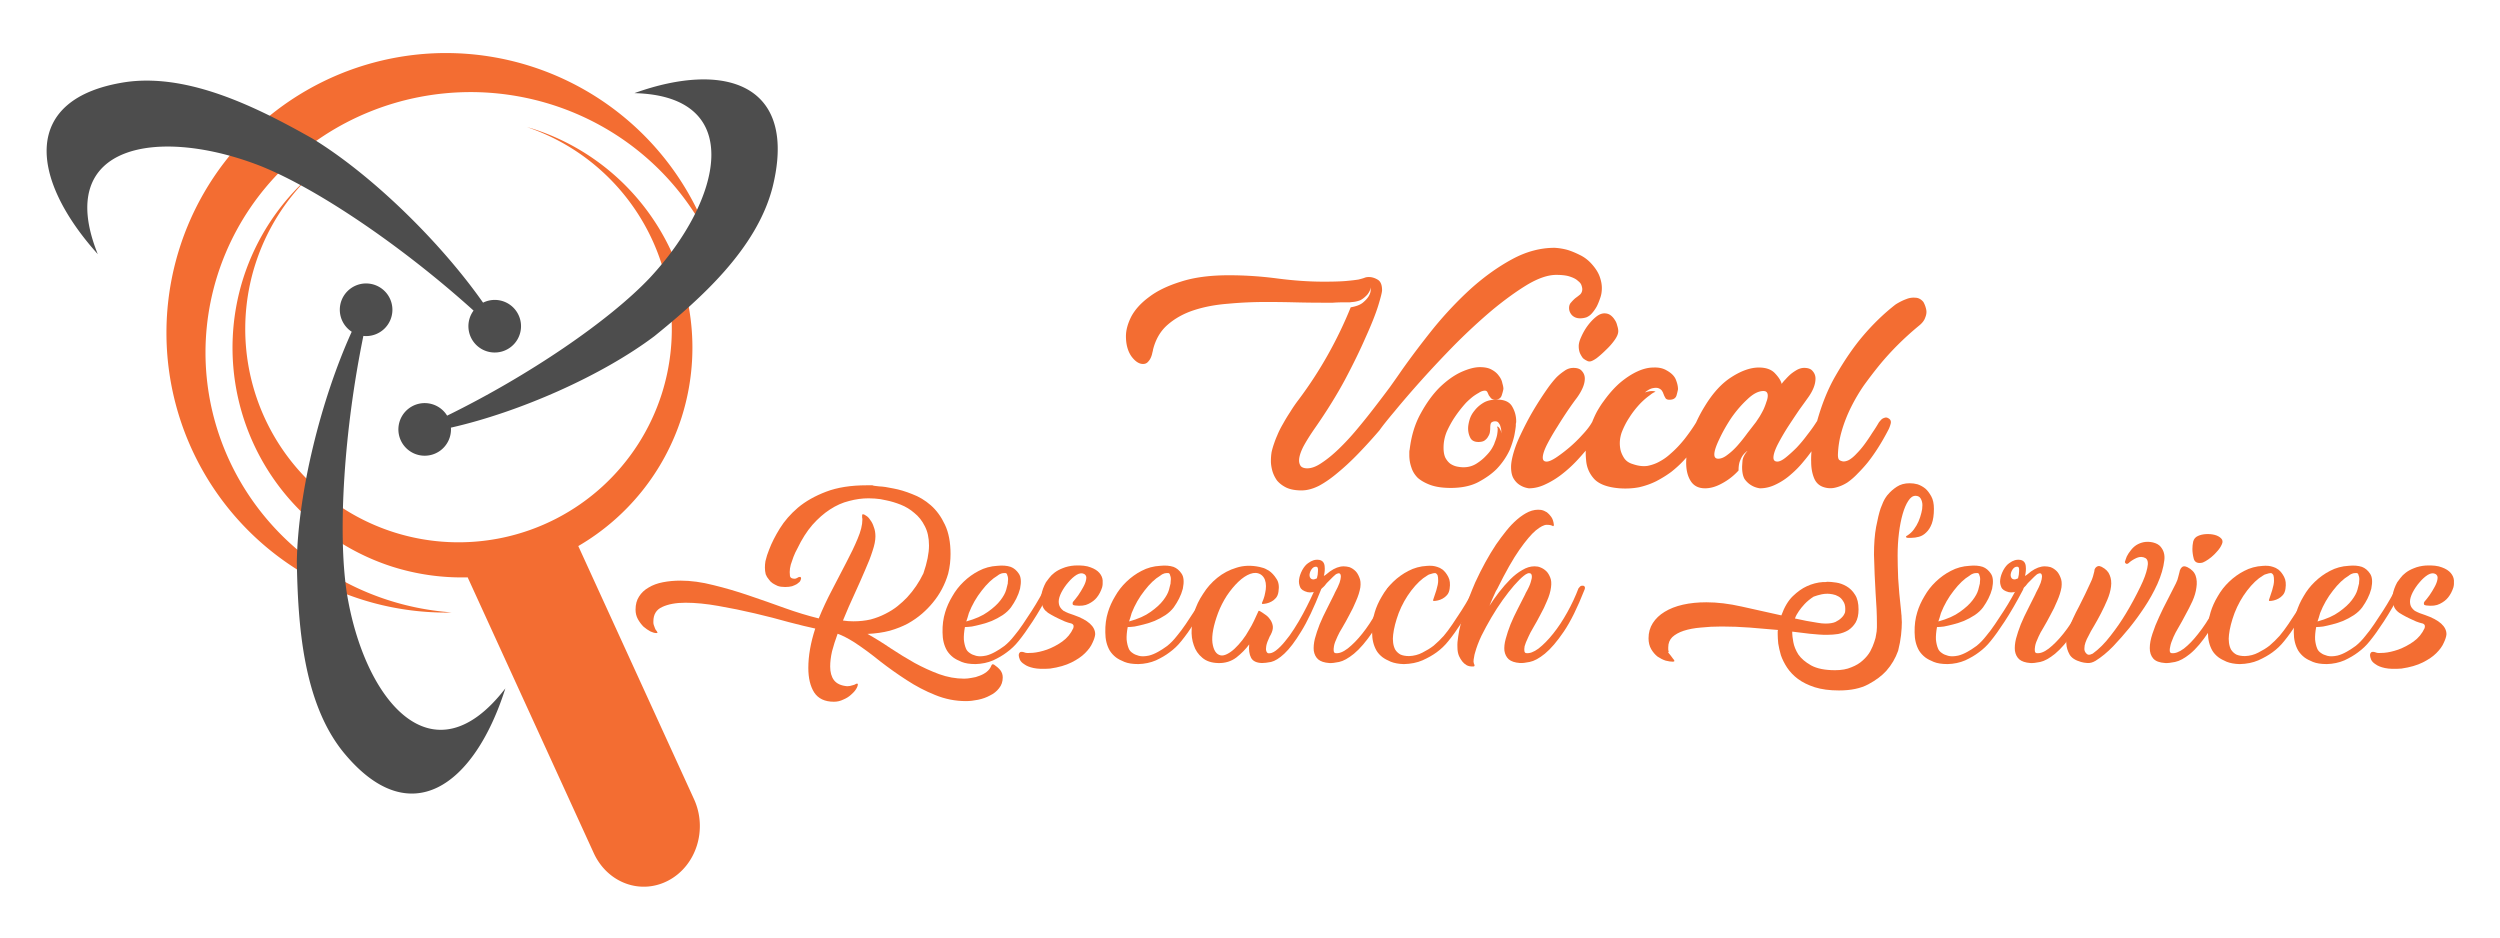
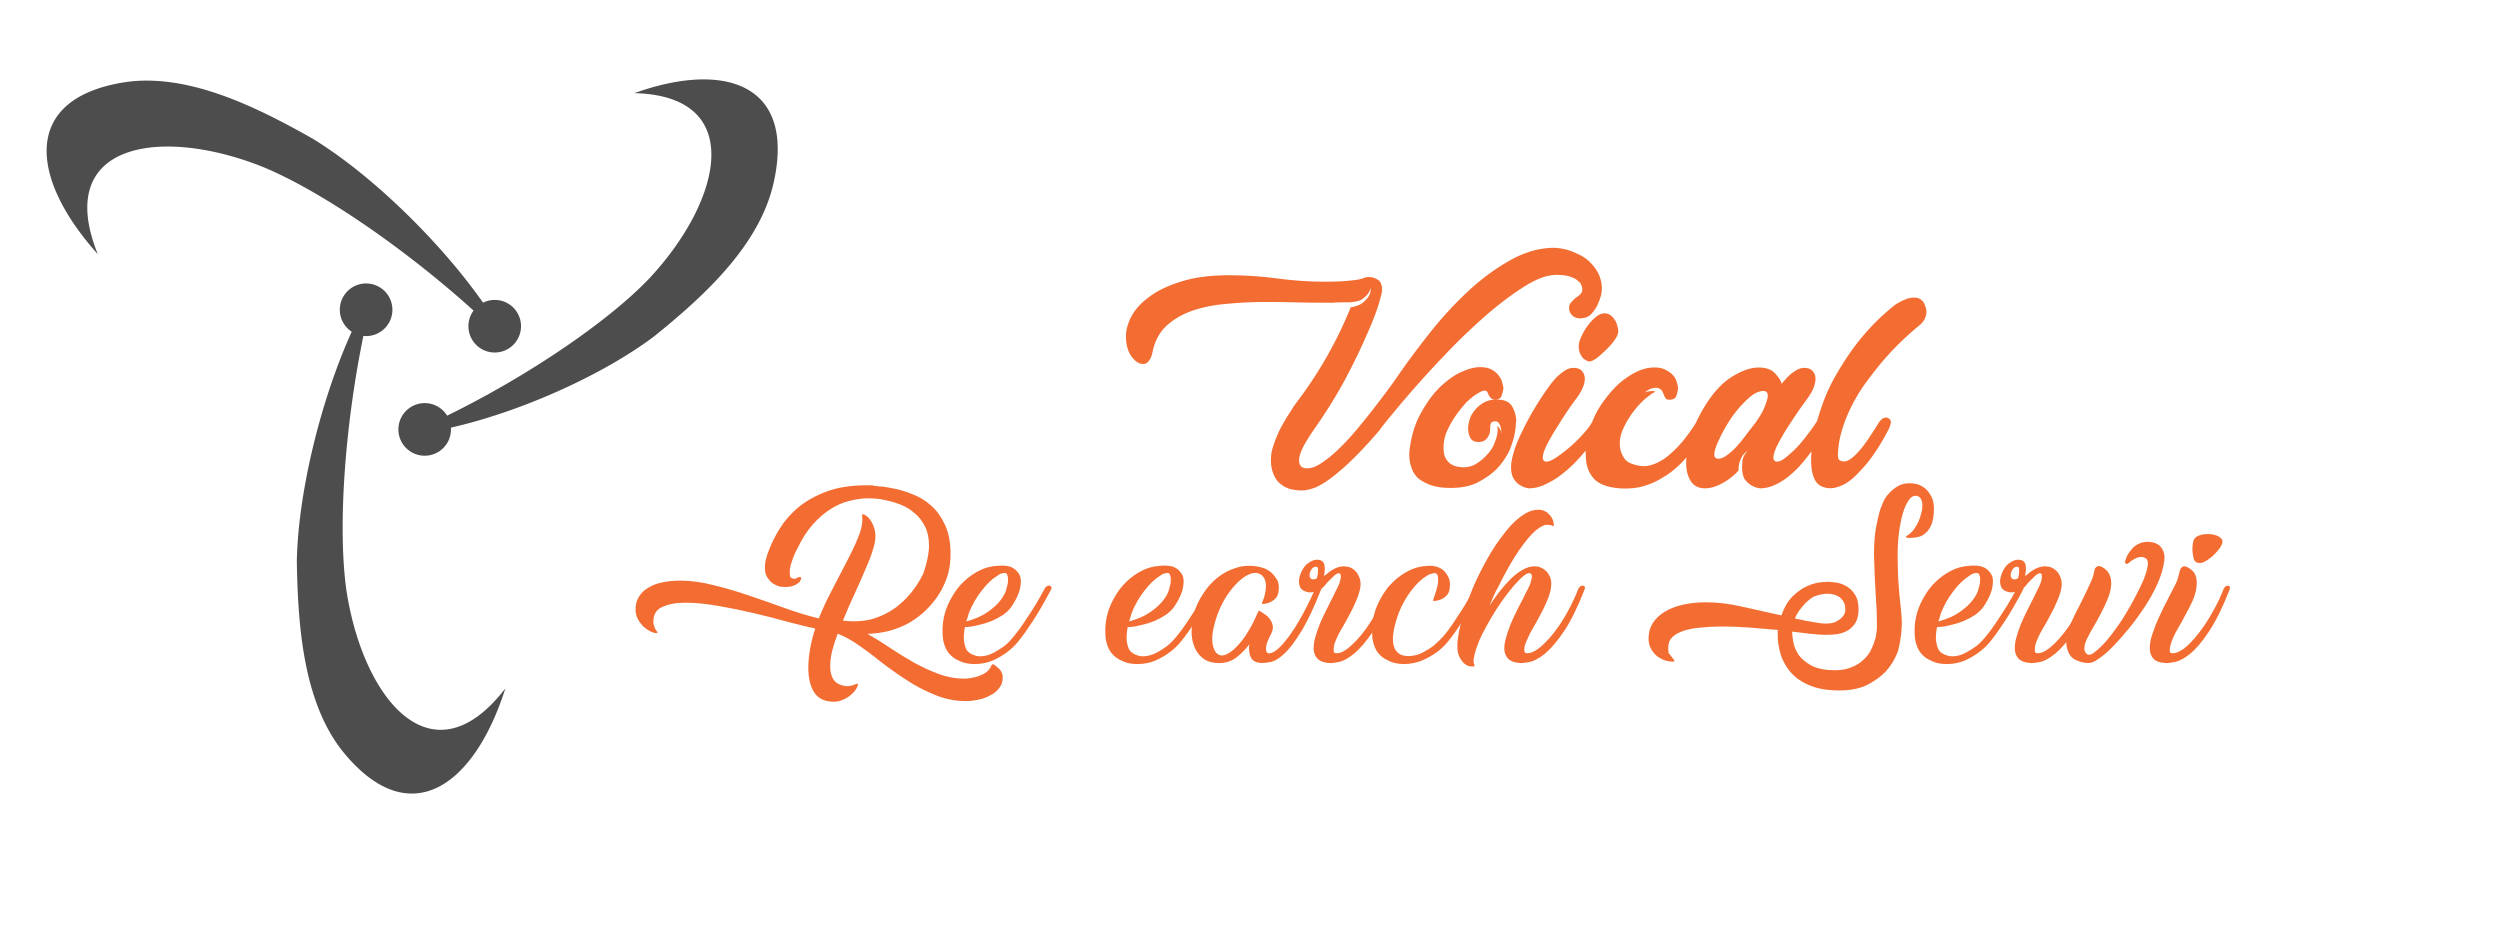
<svg xmlns="http://www.w3.org/2000/svg" xmlns:ns1="http://www.inkscape.org/namespaces/inkscape" xmlns:ns2="http://sodipodi.sourceforge.net/DTD/sodipodi-0.dtd" width="240" height="90" viewBox="0 0 63.5 23.812" version="1.1" id="svg1706" ns1:version="0.92.3 (2405546, 2018-03-11)" ns2:docname="logo.svg">
  <defs id="defs1700" />
  <ns2:namedview id="base" pagecolor="#ffffff" bordercolor="#666666" borderopacity="1.0" ns1:pageopacity="0.0" ns1:pageshadow="2" ns1:zoom="0.85729167" ns1:cx="120" ns1:cy="45" ns1:document-units="mm" ns1:current-layer="layer1" showgrid="false" units="px" ns1:window-width="1366" ns1:window-height="697" ns1:window-x="0" ns1:window-y="0" ns1:window-maximized="1" />
  <g ns1:label="Layer 1" ns1:groupmode="layer" id="layer1" transform="translate(0,-273.187)">
    <g id="g897" transform="matrix(0.234,0,0,0.234,21.282,211.146)" style="stroke-width:4.275">
      <path d="m 100.47,307.576 c 0.309,0 0.466,0.168 0.466,0.503 0,0.206 -0.052,0.439 -0.155,0.697 -0.077,0.258 -0.181,0.528 -0.31,0.811 -0.129,0.258 -0.27,0.516 -0.425,0.774 l -0.386,0.58 c -0.258,0.335 -0.567,0.735 -0.928,1.199 -0.335,0.464 -0.683,0.901 -1.044,1.314 -0.361,0.412 -0.735,0.76 -1.122,1.044 -0.361,0.284 -0.696,0.425 -1.005,0.425 -0.284,0 -0.425,-0.154 -0.425,-0.464 0,-0.361 0.181,-0.915 0.541,-1.663 0.361,-0.773 0.798,-1.546 1.314,-2.319 0.541,-0.773 1.122,-1.443 1.741,-2.011 0.619,-0.593 1.198,-0.891 1.739,-0.891 z M 77.786,292.031 c -1.547,0 -3.08,0.413 -4.601,1.238 -1.521,0.825 -3.002,1.882 -4.446,3.171 -1.418,1.289 -2.771,2.718 -4.06,4.291 -1.263,1.573 -2.424,3.108 -3.481,4.603 -0.335,0.49 -0.76,1.095 -1.275,1.817 -0.516,0.696 -1.083,1.444 -1.702,2.243 -0.593,0.773 -1.224,1.559 -1.894,2.358 -0.644,0.773 -1.303,1.482 -1.974,2.127 -0.644,0.619 -1.262,1.121 -1.855,1.508 -0.567,0.387 -1.083,0.58 -1.547,0.58 -0.309,0 -0.542,-0.076 -0.697,-0.231 -0.129,-0.18 -0.192,-0.387 -0.192,-0.619 0,-0.387 0.154,-0.889 0.464,-1.508 0.335,-0.619 0.773,-1.315 1.314,-2.088 1.237,-1.779 2.308,-3.506 3.21,-5.182 0.902,-1.701 1.65,-3.237 2.243,-4.603 0.619,-1.366 1.069,-2.5 1.353,-3.402 0.284,-0.928 0.425,-1.496 0.425,-1.702 0,-0.593 -0.168,-0.98 -0.503,-1.16 -0.309,-0.18 -0.618,-0.27 -0.928,-0.27 -0.18,0 -0.335,0.026 -0.464,0.078 -0.129,0.052 -0.348,0.115 -0.658,0.192 -0.309,0.052 -0.747,0.104 -1.314,0.155 -0.567,0.052 -1.393,0.078 -2.476,0.078 -1.573,0 -3.248,-0.115 -5.026,-0.347 -1.753,-0.232 -3.506,-0.349 -5.259,-0.349 -2.062,0 -3.802,0.233 -5.22,0.697 -1.418,0.438 -2.564,0.993 -3.441,1.663 -0.876,0.644 -1.522,1.354 -1.935,2.127 -0.387,0.773 -0.578,1.482 -0.578,2.127 0,0.876 0.192,1.599 0.578,2.166 0.412,0.567 0.839,0.85 1.277,0.85 0.206,0 0.374,-0.065 0.503,-0.194 0.155,-0.155 0.27,-0.322 0.347,-0.503 0.077,-0.18 0.129,-0.348 0.155,-0.503 0.052,-0.18 0.078,-0.296 0.078,-0.347 0.284,-1.134 0.812,-2.037 1.586,-2.707 0.799,-0.696 1.752,-1.225 2.861,-1.586 1.109,-0.361 2.333,-0.594 3.674,-0.697 1.366,-0.129 2.745,-0.192 4.137,-0.192 1.057,0 2.101,0.013 3.132,0.039 1.031,0.026 2.025,0.039 2.979,0.039 h 1.16 c 0.387,-0.026 0.735,-0.039 1.044,-0.039 h 0.772 c 0.206,-0.026 0.322,-0.039 0.347,-0.039 0.284,-0.026 0.555,-0.091 0.813,-0.194 0.206,-0.103 0.413,-0.258 0.619,-0.464 0.232,-0.206 0.413,-0.515 0.541,-0.928 l -0.039,0.309 c 0,0.18 -0.065,0.387 -0.194,0.619 -0.129,0.232 -0.348,0.478 -0.658,0.735 -0.284,0.232 -0.721,0.4 -1.314,0.503 -0.696,1.727 -1.521,3.441 -2.474,5.143 -0.954,1.701 -2.011,3.324 -3.171,4.871 -0.335,0.438 -0.646,0.89 -0.929,1.354 -0.258,0.387 -0.515,0.811 -0.772,1.275 -0.258,0.438 -0.464,0.851 -0.619,1.238 -0.129,0.284 -0.244,0.58 -0.347,0.889 -0.103,0.284 -0.194,0.594 -0.272,0.929 -0.052,0.309 -0.078,0.644 -0.078,1.005 0,0.309 0.052,0.657 0.155,1.044 0.103,0.361 0.271,0.709 0.503,1.044 0.258,0.309 0.593,0.566 1.005,0.772 0.438,0.206 0.993,0.31 1.663,0.31 0.593,0 1.224,-0.168 1.894,-0.503 0.67,-0.361 1.355,-0.839 2.051,-1.432 0.722,-0.593 1.455,-1.276 2.203,-2.049 0.773,-0.799 1.548,-1.65 2.321,-2.552 0.284,-0.412 0.838,-1.109 1.663,-2.088 0.825,-1.005 1.791,-2.126 2.899,-3.363 1.134,-1.263 2.359,-2.566 3.674,-3.906 1.341,-1.341 2.668,-2.565 3.982,-3.674 1.341,-1.109 2.604,-2.024 3.79,-2.746 1.212,-0.722 2.269,-1.083 3.171,-1.083 0.644,0 1.147,0.065 1.508,0.194 0.387,0.129 0.671,0.283 0.852,0.464 0.206,0.155 0.335,0.322 0.386,0.503 0.052,0.155 0.078,0.283 0.078,0.386 -1e-5,0.232 -0.078,0.426 -0.233,0.58 -0.155,0.129 -0.322,0.259 -0.503,0.388 -0.155,0.129 -0.309,0.283 -0.464,0.464 -0.155,0.155 -0.233,0.361 -0.233,0.619 0,0.284 0.104,0.54 0.31,0.772 0.232,0.232 0.528,0.347 0.889,0.347 0.232,0 0.465,-0.037 0.697,-0.115 0.232,-0.103 0.426,-0.246 0.58,-0.427 0.206,-0.232 0.387,-0.489 0.541,-0.772 0.129,-0.258 0.244,-0.541 0.347,-0.85 0.129,-0.335 0.194,-0.709 0.194,-1.122 0,-0.387 -0.078,-0.8 -0.233,-1.238 -0.155,-0.438 -0.438,-0.889 -0.85,-1.353 -0.387,-0.438 -0.826,-0.773 -1.316,-1.005 -0.464,-0.232 -0.901,-0.413 -1.314,-0.541 -0.464,-0.129 -0.942,-0.207 -1.432,-0.233 z m 39.153,5.414 c -0.335,-0.026 -0.657,0.025 -0.966,0.153 -0.361,0.129 -0.746,0.322 -1.159,0.58 -1.263,0.98 -2.464,2.141 -3.598,3.481 -0.98,1.16 -1.959,2.589 -2.938,4.291 -0.817,1.418 -1.472,3.056 -1.984,4.887 -0.034,0.047 -0.074,0.101 -0.101,0.141 -0.258,0.412 -0.58,0.863 -0.966,1.353 -0.361,0.49 -0.746,0.953 -1.159,1.392 -0.412,0.412 -0.813,0.774 -1.199,1.083 -0.361,0.284 -0.657,0.427 -0.889,0.427 -0.284,0 -0.427,-0.143 -0.427,-0.427 0,-0.335 0.154,-0.812 0.464,-1.43 0.335,-0.644 0.709,-1.288 1.122,-1.933 0.438,-0.67 0.851,-1.29 1.238,-1.857 0.412,-0.567 0.708,-0.979 0.889,-1.236 0.567,-0.773 0.852,-1.482 0.852,-2.127 0,-0.309 -0.104,-0.581 -0.31,-0.813 -0.18,-0.232 -0.489,-0.347 -0.928,-0.347 -0.232,0 -0.478,0.065 -0.735,0.194 -0.232,0.129 -0.463,0.283 -0.695,0.464 -0.206,0.18 -0.4,0.374 -0.58,0.58 -0.18,0.18 -0.322,0.348 -0.425,0.503 -0.077,-0.335 -0.31,-0.709 -0.697,-1.122 -0.387,-0.438 -0.98,-0.658 -1.78,-0.658 -0.902,0 -1.894,0.348 -2.977,1.044 -1.057,0.67 -2.023,1.727 -2.899,3.171 -0.361,0.583 -0.669,1.166 -0.933,1.75 -0.309,0.514 -0.72,1.102 -1.233,1.769 -0.516,0.644 -1.031,1.186 -1.547,1.624 -0.361,0.335 -0.759,0.62 -1.198,0.852 -0.361,0.206 -0.787,0.361 -1.277,0.464 -0.49,0.077 -1.031,0.012 -1.624,-0.194 -0.438,-0.129 -0.76,-0.361 -0.966,-0.697 -0.206,-0.335 -0.335,-0.657 -0.386,-0.966 -0.103,-0.593 -0.051,-1.185 0.155,-1.778 0.232,-0.593 0.502,-1.121 0.811,-1.585 0.335,-0.541 0.748,-1.07 1.238,-1.586 0.18,-0.18 0.361,-0.348 0.541,-0.503 0.155,-0.129 0.322,-0.259 0.503,-0.388 0.18,-0.155 0.374,-0.27 0.58,-0.347 -0.103,-0.052 -0.22,-0.078 -0.349,-0.078 -0.129,0 -0.257,0.013 -0.386,0.039 -0.129,0.026 -0.27,0.065 -0.425,0.116 0.309,-0.258 0.592,-0.412 0.85,-0.464 0.258,-0.052 0.464,-0.052 0.619,0 0.206,0.077 0.348,0.193 0.425,0.347 0.077,0.129 0.116,0.22 0.116,0.272 0.026,0.026 0.039,0.052 0.039,0.078 0.026,0.077 0.089,0.206 0.192,0.386 0.103,0.155 0.323,0.205 0.658,0.153 0.284,-0.052 0.464,-0.206 0.541,-0.464 0.077,-0.284 0.129,-0.501 0.155,-0.656 0,-0.309 -0.078,-0.657 -0.233,-1.044 -0.155,-0.387 -0.49,-0.722 -1.005,-1.005 -0.387,-0.232 -0.863,-0.336 -1.43,-0.31 -0.541,0 -1.122,0.141 -1.741,0.425 -0.619,0.284 -1.25,0.697 -1.894,1.238 -0.619,0.541 -1.212,1.211 -1.78,2.011 -0.18,0.232 -0.398,0.567 -0.656,1.005 -0.204,0.362 -0.396,0.782 -0.58,1.243 0.003,-0.004 0.008,-0.008 0.011,-0.012 a 0.897,1.705 21.609 0 0 -0.019,0.035 c 0.003,-0.007 0.005,-0.015 0.009,-0.023 -0.006,0.01 -0.017,0.024 -0.023,0.034 -0.232,0.412 -0.58,0.863 -1.044,1.353 -0.438,0.49 -0.916,0.953 -1.432,1.392 -0.49,0.412 -0.966,0.774 -1.43,1.083 -0.438,0.284 -0.773,0.427 -1.005,0.427 -0.284,0 -0.425,-0.143 -0.425,-0.427 0,-0.335 0.154,-0.812 0.464,-1.43 0.335,-0.644 0.709,-1.288 1.122,-1.933 0.412,-0.67 0.813,-1.29 1.199,-1.857 0.412,-0.593 0.708,-1.004 0.889,-1.236 0.284,-0.387 0.503,-0.761 0.658,-1.122 0.155,-0.361 0.231,-0.696 0.231,-1.005 0,-0.309 -0.102,-0.581 -0.309,-0.813 -0.18,-0.232 -0.489,-0.347 -0.928,-0.347 -0.361,0 -0.698,0.115 -1.007,0.347 -0.309,0.206 -0.592,0.439 -0.85,0.697 -0.284,0.309 -0.567,0.657 -0.85,1.044 -0.619,0.877 -1.186,1.753 -1.702,2.63 -0.438,0.748 -0.876,1.585 -1.314,2.513 -0.438,0.902 -0.749,1.766 -0.929,2.591 -0.077,0.361 -0.115,0.67 -0.115,0.928 0,0.567 0.102,1.006 0.309,1.316 0.18,0.284 0.4,0.503 0.658,0.658 0.284,0.18 0.606,0.296 0.966,0.347 0.593,0 1.185,-0.141 1.778,-0.425 0.619,-0.284 1.212,-0.645 1.78,-1.083 0.567,-0.438 1.096,-0.915 1.585,-1.43 0.384,-0.404 0.709,-0.781 1.03,-1.153 3e-5,-7.9e-4 -3e-5,-0.003 0,-0.004 a 0.897,1.705 21.609 0 1 0.002,0.002 c 0,0 -0.002,0.002 -0.002,0.002 -0.009,0.327 8e-4,0.659 0.037,0.998 0.052,0.799 0.348,1.495 0.889,2.088 0.541,0.567 1.457,0.902 2.746,1.005 0.748,0.052 1.457,0.013 2.127,-0.116 0.67,-0.155 1.288,-0.372 1.855,-0.656 0.593,-0.309 1.135,-0.646 1.624,-1.007 0.49,-0.387 0.929,-0.785 1.316,-1.198 0.115,-0.118 0.222,-0.247 0.333,-0.37 -0.015,0.192 -0.026,0.38 -0.026,0.563 0,0.825 0.169,1.497 0.504,2.012 0.335,0.516 0.851,0.772 1.547,0.772 0.593,0 1.211,-0.181 1.855,-0.541 0.67,-0.361 1.264,-0.824 1.78,-1.391 0,-0.361 0.037,-0.67 0.115,-0.928 0.103,-0.284 0.207,-0.503 0.31,-0.658 0.129,-0.18 0.244,-0.309 0.347,-0.386 0.103,-0.103 0.168,-0.155 0.194,-0.155 -0.335,0.387 -0.516,0.761 -0.541,1.122 -0.026,0.361 -0.039,0.566 -0.039,0.617 0,0.567 0.089,1.006 0.27,1.316 0.206,0.284 0.439,0.503 0.697,0.658 0.284,0.18 0.606,0.296 0.966,0.347 0.593,0 1.174,-0.141 1.741,-0.425 0.593,-0.284 1.135,-0.645 1.624,-1.083 0.516,-0.438 0.979,-0.915 1.392,-1.43 0.319,-0.375 0.592,-0.733 0.843,-1.081 -0.033,0.377 -0.051,0.762 -0.035,1.159 0,0.644 0.102,1.223 0.309,1.739 0.206,0.516 0.567,0.851 1.083,1.005 0.412,0.129 0.826,0.142 1.238,0.039 0.438,-0.103 0.864,-0.284 1.277,-0.541 0.412,-0.284 0.798,-0.619 1.159,-1.005 0.387,-0.387 0.748,-0.787 1.083,-1.199 0.773,-0.98 1.508,-2.139 2.205,-3.48 0.103,-0.18 0.194,-0.413 0.272,-0.697 0.077,-0.284 -0.014,-0.488 -0.272,-0.617 -0.129,-0.077 -0.257,-0.09 -0.386,-0.039 -0.103,0.026 -0.207,0.076 -0.31,0.153 -0.103,0.103 -0.206,0.22 -0.309,0.349 -0.206,0.361 -0.452,0.748 -0.735,1.16 -0.258,0.412 -0.528,0.811 -0.811,1.198 -0.284,0.387 -0.58,0.735 -0.889,1.044 -0.284,0.309 -0.568,0.542 -0.852,0.697 -0.284,0.129 -0.514,0.168 -0.695,0.116 -0.206,-0.052 -0.336,-0.13 -0.388,-0.233 -0.052,-0.103 -0.076,-0.258 -0.076,-0.464 0.026,-0.877 0.167,-1.753 0.425,-2.63 0.258,-0.876 0.593,-1.727 1.005,-2.552 0.412,-0.825 0.876,-1.612 1.392,-2.36 0.541,-0.748 1.083,-1.455 1.624,-2.125 1.263,-1.547 2.707,-2.991 4.331,-4.331 0.361,-0.284 0.592,-0.58 0.695,-0.889 0.129,-0.309 0.168,-0.594 0.116,-0.852 -0.052,-0.284 -0.154,-0.567 -0.309,-0.85 -0.258,-0.309 -0.555,-0.464 -0.891,-0.464 z m -33.737,1.7 c -0.309,0 -0.631,0.143 -0.966,0.427 -0.309,0.258 -0.605,0.58 -0.889,0.966 -0.258,0.361 -0.477,0.748 -0.658,1.16 -0.18,0.387 -0.272,0.722 -0.272,1.005 0,0.309 0.052,0.579 0.155,0.811 0.103,0.206 0.207,0.374 0.31,0.503 0.129,0.103 0.244,0.181 0.347,0.233 l 0.155,0.076 c 0.052,0.026 0.128,0.039 0.231,0.039 0.155,0 0.4,-0.115 0.735,-0.347 0.335,-0.258 0.67,-0.554 1.005,-0.889 0.361,-0.335 0.67,-0.683 0.928,-1.044 0.284,-0.387 0.425,-0.722 0.425,-1.005 0,-0.18 -0.039,-0.387 -0.116,-0.619 -0.052,-0.232 -0.141,-0.439 -0.27,-0.619 -0.129,-0.206 -0.283,-0.374 -0.464,-0.503 -0.18,-0.129 -0.4,-0.194 -0.658,-0.194 z m -13.518,5.839 c -0.567,0 -1.25,0.181 -2.049,0.541 -0.773,0.361 -1.548,0.915 -2.321,1.663 -0.748,0.748 -1.431,1.689 -2.049,2.824 -0.619,1.109 -1.017,2.409 -1.198,3.905 -0.026,0.103 -0.039,0.207 -0.039,0.31 v 0.309 c 0,0.464 0.076,0.914 0.231,1.353 0.129,0.412 0.361,0.787 0.697,1.122 0.361,0.309 0.824,0.568 1.392,0.774 0.593,0.206 1.315,0.309 2.166,0.309 1.186,0 2.178,-0.207 2.977,-0.619 0.825,-0.438 1.495,-0.915 2.011,-1.43 0.593,-0.619 1.071,-1.315 1.432,-2.088 0.284,-0.722 0.464,-1.327 0.541,-1.817 0.052,-0.284 0.089,-0.542 0.115,-0.774 v -0.233 c 0.026,-0.077 0.039,-0.167 0.039,-0.27 0,-0.567 -0.141,-1.096 -0.425,-1.586 -0.284,-0.516 -0.838,-0.774 -1.663,-0.774 -0.593,0 -1.082,0.117 -1.469,0.349 -0.387,0.232 -0.709,0.515 -0.966,0.85 -0.258,0.309 -0.438,0.644 -0.541,1.005 -0.103,0.361 -0.155,0.67 -0.155,0.928 0,0.361 0.078,0.698 0.233,1.007 0.155,0.309 0.451,0.464 0.889,0.464 0.284,0 0.503,-0.052 0.658,-0.155 0.18,-0.129 0.309,-0.27 0.386,-0.425 0.103,-0.155 0.168,-0.309 0.194,-0.464 0.026,-0.18 0.039,-0.324 0.039,-0.427 0,-0.387 0.052,-0.605 0.155,-0.656 0.103,-0.077 0.232,-0.116 0.386,-0.116 0.18,0 0.309,0.065 0.386,0.194 0.103,0.129 0.168,0.27 0.194,0.425 0.052,0.155 0.078,0.309 0.078,0.464 0.026,0.129 0.037,0.205 0.037,0.231 -0.103,-0.412 -0.258,-0.669 -0.464,-0.772 v 0.155 c 0.026,0.026 0.039,0.063 0.039,0.115 0,0.18 -0.013,0.348 -0.039,0.503 -0.026,0.258 -0.128,0.606 -0.309,1.044 0,0.052 -0.078,0.219 -0.233,0.503 -0.155,0.284 -0.386,0.581 -0.695,0.891 -0.284,0.309 -0.632,0.592 -1.044,0.85 -0.412,0.258 -0.878,0.386 -1.393,0.386 -0.206,0 -0.437,-0.024 -0.695,-0.076 -0.258,-0.052 -0.503,-0.156 -0.735,-0.31 -0.206,-0.155 -0.387,-0.374 -0.541,-0.658 -0.129,-0.284 -0.192,-0.645 -0.192,-1.083 0,-0.593 0.115,-1.172 0.347,-1.739 0.258,-0.567 0.541,-1.083 0.85,-1.547 0.361,-0.541 0.774,-1.07 1.238,-1.586 0.232,-0.232 0.476,-0.452 0.734,-0.658 0.206,-0.155 0.426,-0.296 0.658,-0.425 0.232,-0.155 0.452,-0.233 0.658,-0.233 0.129,0 0.218,0.052 0.27,0.155 0.052,0.103 0.104,0.219 0.155,0.347 l 0.233,0.31 c 0.103,0.103 0.258,0.153 0.464,0.153 0.361,0 0.592,-0.141 0.695,-0.425 0.103,-0.309 0.168,-0.553 0.194,-0.734 0,-0.155 -0.039,-0.361 -0.116,-0.619 -0.052,-0.284 -0.18,-0.555 -0.386,-0.813 -0.18,-0.258 -0.437,-0.476 -0.772,-0.656 -0.309,-0.18 -0.736,-0.272 -1.277,-0.272 z" style="font-style:normal;font-weight:normal;font-size:36.42px;line-height:125%;font-family:sans-serif;letter-spacing:0px;word-spacing:0px;fill:#f36d32;fill-opacity:1;stroke:none;stroke-width:8.856px;stroke-linecap:butt;stroke-linejoin:miter;stroke-opacity:1" id="text818-3" ns1:connector-curvature="0" />
      <g transform="matrix(3.413,0,0,3.413,-484.279,-536.241)" id="text822-6" style="font-style:normal;font-weight:normal;font-size:31.76px;line-height:125%;font-family:sans-serif;letter-spacing:0px;word-spacing:0px;fill:#f36d32;fill-opacity:1;stroke:none;stroke-width:2.263px;stroke-linecap:butt;stroke-linejoin:miter;stroke-opacity:1" aria-label="Research Services">
        <path id="path945-7" style="font-style:normal;font-variant:normal;font-weight:normal;font-stretch:normal;font-size:8.469px;font-family:'Midnight Bangkok';-inkscape-font-specification:'Midnight Bangkok';fill:#f36d32;fill-opacity:1;stroke-width:2.263px" d="m 146.848,255.929 q 0.136,0.093 0.212,0.186 0.076,0.102 0.076,0.229 0,0.203 -0.119,0.347 -0.11,0.144 -0.288,0.229 -0.169,0.093 -0.381,0.136 -0.203,0.042 -0.381,0.042 -0.508,0 -0.982,-0.195 -0.466,-0.186 -0.906,-0.474 -0.432,-0.279 -0.847,-0.601 -0.407,-0.33 -0.805,-0.593 -0.322,-0.203 -0.542,-0.279 -0.11,0.296 -0.178,0.559 -0.059,0.263 -0.059,0.483 0,0.271 0.119,0.432 0.127,0.169 0.423,0.195 0.042,0 0.085,-0.008 0.042,-0.008 0.093,-0.025 0.051,-0.008 0.102,-0.042 h 0.008 q 0.008,0 0.008,-0.008 0.008,0 0.017,0 0.025,0 0.025,0.017 0,0.068 -0.059,0.161 -0.059,0.093 -0.161,0.178 -0.102,0.093 -0.246,0.152 -0.136,0.068 -0.296,0.068 -0.432,0 -0.627,-0.296 -0.186,-0.296 -0.186,-0.779 0,-0.576 0.22,-1.253 -0.322,-0.068 -0.838,-0.203 -0.508,-0.144 -1.084,-0.279 -0.576,-0.136 -1.16,-0.237 -0.576,-0.102 -1.042,-0.102 -0.457,0 -0.745,0.136 -0.279,0.127 -0.279,0.457 v 0.042 q 0,0.042 0.017,0.085 0.017,0.042 0.034,0.093 0.017,0.051 0.059,0.093 0,0.008 0.008,0.017 0.017,0.017 0.017,0.025 -0.017,0.017 -0.042,0.017 -0.076,0 -0.186,-0.051 -0.11,-0.059 -0.22,-0.152 -0.102,-0.102 -0.178,-0.237 -0.076,-0.136 -0.076,-0.305 0,-0.246 0.11,-0.415 0.11,-0.178 0.305,-0.288 0.195,-0.119 0.457,-0.169 0.263,-0.051 0.559,-0.051 0.491,0 1.05,0.144 0.559,0.136 1.126,0.33 0.576,0.195 1.135,0.398 0.567,0.203 1.084,0.33 0.186,-0.457 0.423,-0.906 0.237,-0.457 0.449,-0.864 0.22,-0.415 0.364,-0.762 0.152,-0.356 0.152,-0.61 0,-0.042 -0.008,-0.068 0,-0.034 0,-0.068 0,-0.034 0.025,-0.034 0.042,0 0.11,0.051 0.068,0.042 0.127,0.136 0.068,0.085 0.11,0.22 0.051,0.127 0.051,0.296 0,0.195 -0.093,0.466 -0.085,0.271 -0.237,0.61 -0.144,0.339 -0.33,0.745 -0.186,0.398 -0.373,0.855 0.161,0.025 0.33,0.025 0.296,0 0.551,-0.059 0.254,-0.068 0.466,-0.178 0.22,-0.11 0.39,-0.246 0.169,-0.136 0.305,-0.279 0.313,-0.339 0.517,-0.762 0.178,-0.517 0.178,-0.889 0,-0.364 -0.136,-0.618 -0.127,-0.254 -0.33,-0.415 -0.195,-0.169 -0.432,-0.263 -0.237,-0.093 -0.449,-0.136 -0.212,-0.051 -0.373,-0.059 -0.161,-0.008 -0.203,-0.008 -0.305,0 -0.618,0.085 -0.313,0.076 -0.61,0.271 -0.288,0.186 -0.559,0.491 -0.263,0.305 -0.474,0.745 -0.076,0.136 -0.127,0.271 -0.042,0.119 -0.085,0.246 -0.034,0.127 -0.034,0.237 0,0.042 0.008,0.127 0.017,0.085 0.152,0.085 0.034,0 0.076,-0.025 0.042,-0.034 0.093,-0.034 0.017,0 0.025,0.017 0.008,0.017 0.008,0.034 0,0.017 -0.017,0.051 -0.008,0.017 -0.008,0.025 0,0 -0.025,0.034 -0.025,0.025 -0.085,0.068 -0.059,0.034 -0.152,0.068 -0.093,0.025 -0.22,0.025 -0.144,0 -0.237,-0.034 -0.093,-0.042 -0.161,-0.085 -0.076,-0.051 -0.119,-0.119 -0.068,-0.076 -0.102,-0.169 -0.025,-0.102 -0.025,-0.212 0,-0.102 0.017,-0.203 0.025,-0.102 0.051,-0.186 0.034,-0.093 0.068,-0.186 0.119,-0.313 0.339,-0.669 0.22,-0.356 0.576,-0.661 0.364,-0.305 0.898,-0.508 0.534,-0.203 1.287,-0.203 h 0.186 q 0.017,0.017 0.203,0.034 0.195,0.008 0.466,0.068 0.279,0.051 0.593,0.178 0.322,0.119 0.593,0.356 0.271,0.237 0.449,0.618 0.178,0.373 0.178,0.932 0,0.144 -0.017,0.305 -0.017,0.152 -0.059,0.322 -0.152,0.517 -0.491,0.923 -0.144,0.178 -0.339,0.347 -0.195,0.169 -0.449,0.313 -0.254,0.136 -0.576,0.229 -0.322,0.085 -0.711,0.102 0.364,0.203 0.737,0.457 0.373,0.246 0.762,0.466 0.39,0.212 0.779,0.356 0.398,0.144 0.796,0.144 0.11,0 0.237,-0.025 0.136,-0.017 0.254,-0.068 0.119,-0.042 0.22,-0.119 0.102,-0.076 0.152,-0.195 0.017,-0.051 0.051,-0.051 0.008,0 0.008,0 0,0.008 0.008,0.008 h 0.008 z" ns1:connector-curvature="0" />
        <path id="path947-5" style="font-style:normal;font-variant:normal;font-weight:normal;font-stretch:normal;font-size:8.469px;font-family:'Midnight Bangkok';-inkscape-font-specification:'Midnight Bangkok';fill:#f36d32;fill-opacity:1;stroke-width:2.263px" d="m 146.263,255.92 q -0.263,0 -0.432,-0.068 -0.169,-0.068 -0.271,-0.144 -0.119,-0.093 -0.195,-0.212 -0.144,-0.246 -0.144,-0.584 -0.008,-0.347 0.085,-0.644 0.076,-0.254 0.229,-0.508 0.144,-0.254 0.356,-0.457 0.22,-0.212 0.483,-0.347 0.271,-0.144 0.593,-0.161 0.246,-0.025 0.423,0.034 0.152,0.059 0.254,0.212 0.11,0.152 0.042,0.483 -0.042,0.161 -0.119,0.313 -0.068,0.136 -0.169,0.279 -0.102,0.136 -0.263,0.246 -0.169,0.11 -0.347,0.186 -0.169,0.068 -0.339,0.11 -0.161,0.042 -0.296,0.068 -0.136,0.017 -0.22,0.017 -0.042,0.229 -0.034,0.398 0.017,0.169 0.068,0.288 0.034,0.085 0.127,0.144 0.068,0.051 0.195,0.085 0.127,0.034 0.322,-0.008 0.136,-0.034 0.288,-0.119 0.127,-0.068 0.288,-0.186 0.161,-0.127 0.313,-0.322 0.136,-0.161 0.279,-0.373 0.144,-0.212 0.279,-0.423 0.136,-0.212 0.246,-0.407 0.11,-0.195 0.178,-0.322 0.017,-0.017 0.051,-0.051 0.042,-0.034 0.11,-0.017 0.017,0.008 0.034,0.025 0.025,0.025 -0.008,0.102 -0.322,0.61 -0.584,1.008 -0.254,0.39 -0.449,0.627 -0.161,0.203 -0.373,0.356 -0.178,0.136 -0.432,0.254 -0.254,0.11 -0.567,0.119 z m -0.203,-1.626 q -0.017,0.059 -0.042,0.144 -0.025,0.076 -0.042,0.127 0.432,-0.119 0.686,-0.305 0.263,-0.186 0.398,-0.364 0.144,-0.186 0.186,-0.339 0.042,-0.152 0.051,-0.203 v -0.025 q 0.017,-0.119 0,-0.186 -0.017,-0.051 -0.025,-0.076 v -0.008 q -0.008,-0.017 -0.042,-0.034 h -0.051 q -0.068,0 -0.136,0.034 -0.059,0.034 -0.076,0.051 -0.246,0.144 -0.5,0.474 -0.254,0.322 -0.407,0.711 z" ns1:connector-curvature="0" />
-         <path id="path949-3" style="font-style:normal;font-variant:normal;font-weight:normal;font-stretch:normal;font-size:8.469px;font-family:'Midnight Bangkok';-inkscape-font-specification:'Midnight Bangkok';fill:#f36d32;fill-opacity:1;stroke-width:2.263px" d="m 149.297,254.624 q -0.076,-0.017 -0.186,-0.059 -0.11,-0.051 -0.203,-0.093 -0.11,-0.051 -0.229,-0.119 -0.229,-0.119 -0.28,-0.288 -0.059,-0.178 -0.034,-0.347 0.034,-0.195 0.144,-0.398 0.034,-0.051 0.102,-0.136 0.068,-0.093 0.169,-0.169 0.11,-0.085 0.263,-0.144 0.161,-0.068 0.373,-0.085 0.33,-0.017 0.517,0.059 0.186,0.068 0.279,0.178 0.093,0.11 0.102,0.237 0.008,0.127 -0.017,0.22 -0.059,0.186 -0.169,0.322 -0.093,0.119 -0.263,0.203 -0.161,0.085 -0.432,0.051 -0.051,-0.008 -0.068,-0.025 -0.008,-0.025 -0.008,-0.042 0,-0.025 0.017,-0.051 0.068,-0.076 0.161,-0.203 0.093,-0.136 0.161,-0.263 0.076,-0.136 0.093,-0.246 0.025,-0.119 -0.059,-0.169 -0.102,-0.059 -0.246,0.025 -0.136,0.085 -0.263,0.237 -0.127,0.144 -0.22,0.322 -0.085,0.169 -0.085,0.288 0,0.102 0.042,0.178 0.042,0.068 0.11,0.119 0.076,0.042 0.161,0.076 0.085,0.034 0.169,0.059 0.678,0.237 0.678,0.61 -0.008,0.11 -0.085,0.271 -0.068,0.161 -0.237,0.33 -0.161,0.161 -0.432,0.296 -0.271,0.136 -0.678,0.195 -0.33,0.025 -0.525,-0.017 -0.195,-0.042 -0.296,-0.119 -0.11,-0.068 -0.144,-0.152 -0.034,-0.085 -0.034,-0.136 0,-0.068 0.051,-0.102 0.059,-0.017 0.144,0.017 0.051,0.025 0.254,0.008 0.203,-0.017 0.449,-0.102 0.254,-0.093 0.483,-0.254 0.237,-0.169 0.356,-0.432 0.008,-0.025 0.008,-0.059 0,-0.068 -0.093,-0.093 z" ns1:connector-curvature="0" />
        <path id="path951-5" style="font-style:normal;font-variant:normal;font-weight:normal;font-stretch:normal;font-size:8.469px;font-family:'Midnight Bangkok';-inkscape-font-specification:'Midnight Bangkok';fill:#f36d32;fill-opacity:1;stroke-width:2.263px" d="m 151.44,255.92 q -0.263,0 -0.432,-0.068 -0.169,-0.068 -0.271,-0.144 -0.119,-0.093 -0.195,-0.212 -0.144,-0.246 -0.144,-0.584 -0.008,-0.347 0.085,-0.644 0.076,-0.254 0.229,-0.508 0.144,-0.254 0.356,-0.457 0.22,-0.212 0.483,-0.347 0.271,-0.144 0.593,-0.161 0.246,-0.025 0.423,0.034 0.152,0.059 0.254,0.212 0.11,0.152 0.042,0.483 -0.042,0.161 -0.119,0.313 -0.068,0.136 -0.169,0.279 -0.102,0.136 -0.263,0.246 -0.169,0.11 -0.347,0.186 -0.169,0.068 -0.339,0.11 -0.161,0.042 -0.296,0.068 -0.136,0.017 -0.22,0.017 -0.042,0.229 -0.034,0.398 0.017,0.169 0.068,0.288 0.034,0.085 0.127,0.144 0.068,0.051 0.195,0.085 0.127,0.034 0.322,-0.008 0.136,-0.034 0.288,-0.119 0.127,-0.068 0.288,-0.186 0.161,-0.127 0.313,-0.322 0.136,-0.161 0.279,-0.373 0.144,-0.212 0.279,-0.423 0.136,-0.212 0.246,-0.407 0.11,-0.195 0.178,-0.322 0.017,-0.017 0.051,-0.051 0.042,-0.034 0.11,-0.017 0.017,0.008 0.034,0.025 0.025,0.025 -0.008,0.102 -0.322,0.61 -0.584,1.008 -0.254,0.39 -0.449,0.627 -0.161,0.203 -0.373,0.356 -0.178,0.136 -0.432,0.254 -0.254,0.11 -0.567,0.119 z m -0.203,-1.626 q -0.017,0.059 -0.042,0.144 -0.025,0.076 -0.042,0.127 0.432,-0.119 0.686,-0.305 0.263,-0.186 0.398,-0.364 0.144,-0.186 0.186,-0.339 0.042,-0.152 0.051,-0.203 v -0.025 q 0.017,-0.119 0,-0.186 -0.017,-0.051 -0.025,-0.076 v -0.008 q -0.008,-0.017 -0.042,-0.034 h -0.051 q -0.068,0 -0.136,0.034 -0.059,0.034 -0.076,0.051 -0.246,0.144 -0.5,0.474 -0.254,0.322 -0.407,0.711 z" ns1:connector-curvature="0" />
        <path id="path953-6" style="font-style:normal;font-variant:normal;font-weight:normal;font-stretch:normal;font-size:8.469px;font-family:'Midnight Bangkok';-inkscape-font-specification:'Midnight Bangkok';fill:#f36d32;fill-opacity:1;stroke-width:2.263px" d="m 157.218,253.43 q 0.017,0 0.034,0.017 0.034,0.034 0.008,0.102 -0.339,0.864 -0.635,1.338 -0.288,0.474 -0.534,0.703 -0.237,0.22 -0.423,0.263 -0.178,0.034 -0.288,0.034 -0.263,-0.008 -0.347,-0.169 -0.085,-0.161 -0.059,-0.423 -0.161,0.22 -0.407,0.415 -0.246,0.186 -0.576,0.178 -0.322,-0.008 -0.508,-0.169 -0.195,-0.161 -0.271,-0.398 -0.085,-0.237 -0.068,-0.517 0.008,-0.288 0.085,-0.534 0.085,-0.296 0.279,-0.584 0.186,-0.296 0.449,-0.508 0.271,-0.22 0.61,-0.322 0.339,-0.11 0.737,-0.025 0.042,0.008 0.093,0.025 0.076,0.017 0.203,0.093 0.136,0.093 0.237,0.254 0.11,0.152 0.068,0.415 -0.017,0.127 -0.085,0.203 -0.059,0.068 -0.136,0.11 -0.076,0.042 -0.152,0.059 -0.076,0.017 -0.119,0.017 h -0.008 q -0.025,0 -0.025,-0.008 0,-0.017 0,-0.025 0.017,-0.042 0.051,-0.127 0.034,-0.093 0.051,-0.195 0.025,-0.102 0.025,-0.212 0,-0.11 -0.034,-0.203 -0.042,-0.11 -0.136,-0.169 -0.144,-0.085 -0.33,-0.017 -0.186,0.068 -0.381,0.254 -0.186,0.178 -0.364,0.44 -0.169,0.263 -0.279,0.551 -0.22,0.593 -0.178,0.949 0.051,0.356 0.263,0.398 0.085,0.017 0.203,-0.042 0.119,-0.059 0.237,-0.169 0.127,-0.119 0.246,-0.271 0.119,-0.152 0.212,-0.322 0.085,-0.136 0.161,-0.296 0.076,-0.161 0.136,-0.296 0,-0.008 0.008,-0.017 0.008,-0.008 0.034,0 0.076,0.042 0.169,0.11 0.093,0.059 0.152,0.144 0.068,0.085 0.093,0.195 0.025,0.102 -0.025,0.229 -0.017,0.042 -0.034,0.076 -0.017,0.025 -0.034,0.059 -0.093,0.195 -0.11,0.305 -0.017,0.102 0,0.152 0.017,0.059 0.059,0.076 0.11,0.017 0.246,-0.085 0.144,-0.11 0.288,-0.288 0.152,-0.178 0.296,-0.407 0.152,-0.237 0.279,-0.474 0.127,-0.237 0.229,-0.449 0.102,-0.212 0.161,-0.356 0.017,-0.025 0.051,-0.059 0.034,-0.034 0.093,-0.025 z" ns1:connector-curvature="0" />
        <path id="path955-2" style="font-style:normal;font-variant:normal;font-weight:normal;font-stretch:normal;font-size:8.469px;font-family:'Midnight Bangkok';-inkscape-font-specification:'Midnight Bangkok';fill:#f36d32;fill-opacity:1;stroke-width:2.263px" d="m 157.686,253.676 q 0.119,-0.22 0.161,-0.339 0.042,-0.127 0.042,-0.195 0,-0.076 -0.034,-0.102 -0.034,-0.017 -0.068,0 -0.034,0.008 -0.068,0.034 -0.034,0.034 -0.076,0.068 l -0.11,0.11 q -0.042,0.042 -0.093,0.093 -0.042,0.051 -0.068,0.085 -0.102,0.11 -0.203,0.152 -0.093,0.034 -0.169,0.051 -0.093,0.017 -0.169,0 -0.195,-0.051 -0.237,-0.161 -0.051,-0.119 -0.034,-0.237 0.017,-0.144 0.102,-0.305 0.085,-0.152 0.186,-0.22 0.093,-0.068 0.178,-0.093 0.093,-0.025 0.186,-0.008 0.144,0.034 0.161,0.195 0.017,0.161 -0.025,0.313 0.042,-0.017 0.11,-0.076 l 0.085,-0.068 q 0.229,-0.161 0.432,-0.161 0.093,0 0.186,0.025 0.11,0.042 0.195,0.127 0.068,0.068 0.119,0.195 0.059,0.127 0.034,0.322 -0.034,0.203 -0.136,0.432 -0.093,0.229 -0.212,0.44 -0.11,0.212 -0.22,0.398 -0.11,0.178 -0.161,0.296 -0.093,0.195 -0.11,0.305 -0.017,0.102 -0.008,0.152 0.008,0.059 0.051,0.068 0.169,0.025 0.39,-0.144 0.229,-0.178 0.466,-0.474 0.237,-0.296 0.449,-0.678 0.212,-0.381 0.356,-0.762 0.017,-0.025 0.051,-0.059 0.034,-0.034 0.102,-0.025 0.017,0 0.034,0.017 0.034,0.034 0.008,0.102 -0.339,0.864 -0.661,1.338 -0.322,0.474 -0.601,0.703 -0.271,0.22 -0.474,0.263 -0.203,0.042 -0.313,0.034 -0.237,-0.017 -0.356,-0.119 -0.11,-0.102 -0.136,-0.271 -0.017,-0.169 0.034,-0.381 0.059,-0.22 0.152,-0.457 0.102,-0.246 0.229,-0.491 0.127,-0.254 0.246,-0.491 z m -0.652,-0.449 q 0,0 0.051,-0.017 0.017,-0.008 0.042,-0.017 0.034,-0.119 0.034,-0.229 0.008,-0.119 -0.034,-0.136 -0.034,-0.008 -0.068,0 -0.076,0.017 -0.136,0.136 -0.051,0.119 -0.017,0.195 0.034,0.076 0.127,0.068 z" ns1:connector-curvature="0" />
        <path id="path957-9" style="font-style:normal;font-variant:normal;font-weight:normal;font-stretch:normal;font-size:8.469px;font-family:'Midnight Bangkok';-inkscape-font-specification:'Midnight Bangkok';fill:#f36d32;fill-opacity:1;stroke-width:2.263px" d="m 161.112,252.905 q 0.119,0.093 0.195,0.246 0.076,0.144 0.042,0.373 -0.017,0.127 -0.085,0.203 -0.059,0.068 -0.136,0.11 -0.076,0.042 -0.152,0.059 -0.076,0.017 -0.119,0.017 h -0.008 q -0.025,0 -0.025,-0.008 0,-0.017 0,-0.025 0.017,-0.042 0.042,-0.127 0.025,-0.085 0.059,-0.178 0.059,-0.195 0.059,-0.305 0,-0.119 -0.017,-0.169 -0.025,-0.059 -0.076,-0.076 -0.034,0 -0.068,0.008 -0.034,0.008 -0.085,0.025 -0.051,0.008 -0.11,0.051 -0.246,0.144 -0.5,0.474 -0.246,0.322 -0.398,0.711 -0.144,0.39 -0.178,0.695 -0.017,0.127 0,0.254 0.017,0.127 0.068,0.22 0.059,0.093 0.161,0.152 0.11,0.051 0.279,0.051 0.229,-0.008 0.423,-0.11 0.203,-0.102 0.356,-0.22 0.169,-0.144 0.322,-0.313 0.136,-0.161 0.279,-0.373 0.144,-0.212 0.279,-0.423 0.136,-0.212 0.246,-0.407 0.11,-0.195 0.178,-0.322 0.017,-0.017 0.059,-0.051 0.042,-0.034 0.102,-0.017 0.017,0.008 0.034,0.025 0.025,0.025 -0.008,0.102 -0.322,0.61 -0.576,1.008 -0.254,0.39 -0.449,0.627 -0.161,0.203 -0.373,0.356 -0.186,0.136 -0.449,0.254 -0.254,0.11 -0.593,0.119 -0.246,-0.008 -0.415,-0.076 -0.161,-0.068 -0.263,-0.144 -0.119,-0.093 -0.186,-0.203 -0.144,-0.246 -0.144,-0.584 -0.008,-0.347 0.085,-0.644 0.076,-0.254 0.229,-0.508 0.144,-0.254 0.356,-0.457 0.22,-0.212 0.483,-0.347 0.271,-0.144 0.593,-0.161 0.085,-0.008 0.178,0 0.076,0.008 0.152,0.034 0.085,0.025 0.152,0.076 z" ns1:connector-curvature="0" />
        <path id="path959-1" style="font-style:normal;font-variant:normal;font-weight:normal;font-stretch:normal;font-size:8.469px;font-family:'Midnight Bangkok';-inkscape-font-specification:'Midnight Bangkok';fill:#f36d32;fill-opacity:1;stroke-width:2.263px" d="m 162.139,255.954 q 0.008,0.017 -0.008,0.034 -0.008,0.008 -0.025,0.008 -0.136,0.008 -0.22,-0.042 -0.085,-0.051 -0.136,-0.119 -0.059,-0.076 -0.102,-0.169 -0.051,-0.119 -0.051,-0.279 -0.008,-0.161 0.025,-0.347 0.025,-0.186 0.076,-0.381 0.051,-0.203 0.11,-0.398 0.144,-0.449 0.356,-0.94 0.313,-0.678 0.661,-1.203 0.152,-0.22 0.322,-0.432 0.169,-0.212 0.347,-0.364 0.186,-0.161 0.373,-0.246 0.195,-0.085 0.39,-0.059 0.093,0.017 0.186,0.076 0.068,0.051 0.136,0.144 0.068,0.093 0.085,0.254 0,0.034 -0.017,0.042 -0.008,0 -0.017,0 0,-0.008 -0.008,-0.008 -0.059,-0.034 -0.186,-0.034 -0.127,0 -0.347,0.178 -0.212,0.178 -0.517,0.61 -0.305,0.432 -0.711,1.253 -0.042,0.059 -0.076,0.144 -0.034,0.068 -0.076,0.169 -0.042,0.102 -0.093,0.22 0.136,-0.212 0.305,-0.432 0.178,-0.229 0.356,-0.407 0.186,-0.186 0.381,-0.296 0.195,-0.119 0.39,-0.119 0.11,0 0.186,0.034 0.11,0.042 0.195,0.127 0.068,0.068 0.119,0.195 0.051,0.119 0.025,0.313 -0.025,0.203 -0.127,0.432 -0.093,0.229 -0.212,0.44 -0.11,0.212 -0.22,0.398 -0.11,0.186 -0.161,0.305 -0.093,0.195 -0.119,0.296 -0.017,0.102 -0.008,0.152 0.008,0.059 0.051,0.068 0.169,0.025 0.398,-0.144 0.229,-0.178 0.466,-0.474 0.237,-0.296 0.449,-0.678 0.212,-0.381 0.356,-0.762 0.017,-0.025 0.051,-0.059 0.034,-0.034 0.102,-0.025 0.017,0 0.034,0.017 0.034,0.034 0.008,0.102 -0.339,0.864 -0.661,1.338 -0.322,0.474 -0.601,0.703 -0.271,0.22 -0.483,0.263 -0.203,0.042 -0.313,0.034 -0.237,-0.017 -0.356,-0.119 -0.11,-0.102 -0.136,-0.271 -0.017,-0.169 0.042,-0.381 0.059,-0.22 0.152,-0.457 0.102,-0.246 0.229,-0.491 0.127,-0.246 0.246,-0.483 v -0.008 q 0.136,-0.237 0.169,-0.364 0.042,-0.127 0.034,-0.195 -0.008,-0.076 -0.059,-0.085 -0.068,-0.025 -0.203,0.085 -0.127,0.102 -0.305,0.305 -0.169,0.195 -0.364,0.466 -0.186,0.263 -0.356,0.551 -0.169,0.288 -0.313,0.576 -0.136,0.288 -0.203,0.534 -0.025,0.076 -0.034,0.152 -0.017,0.068 -0.017,0.144 0.008,0.068 0.034,0.11 z" ns1:connector-curvature="0" />
        <path id="path961-2" style="font-style:normal;font-variant:normal;font-weight:normal;font-stretch:normal;font-size:8.469px;font-family:'Midnight Bangkok';-inkscape-font-specification:'Midnight Bangkok';fill:#f36d32;fill-opacity:1;stroke-width:2.263px" d="m 171.9,254.37 q 0.144,-0.398 0.364,-0.61 0.22,-0.212 0.44,-0.313 0.254,-0.119 0.525,-0.136 h 0.034 q 0.017,0 0.042,0 0.025,-0.008 0.059,-0.008 0.11,0 0.279,0.025 0.169,0.025 0.33,0.119 0.161,0.093 0.271,0.271 0.11,0.169 0.11,0.466 0,0.254 -0.093,0.415 -0.093,0.152 -0.237,0.246 -0.144,0.085 -0.322,0.119 -0.169,0.025 -0.322,0.025 -0.093,0 -0.144,0 -0.051,0 -0.144,-0.008 -0.093,-0.008 -0.288,-0.025 -0.186,-0.025 -0.559,-0.068 v 0.051 q 0,0.085 0.034,0.279 0.034,0.195 0.161,0.398 0.136,0.195 0.407,0.347 0.279,0.152 0.762,0.152 0.305,0 0.517,-0.093 0.22,-0.085 0.364,-0.22 0.152,-0.136 0.237,-0.288 0.085,-0.161 0.127,-0.296 0.051,-0.144 0.059,-0.237 0.017,-0.093 0.017,-0.102 0.008,-0.068 0.008,-0.127 0,-0.068 0,-0.136 0,-0.407 -0.042,-0.957 -0.034,-0.559 -0.051,-1.22 0,-0.517 0.068,-0.881 0.068,-0.364 0.144,-0.593 0.085,-0.229 0.152,-0.33 0.068,-0.102 0.076,-0.102 0.119,-0.144 0.288,-0.254 0.169,-0.11 0.407,-0.11 0.127,0 0.254,0.034 0.144,0.051 0.254,0.144 0.093,0.085 0.178,0.237 0.085,0.152 0.085,0.398 0,0.288 -0.068,0.474 -0.068,0.178 -0.178,0.279 -0.102,0.102 -0.229,0.136 -0.127,0.034 -0.237,0.034 -0.068,0 -0.127,0 -0.051,-0.008 -0.051,-0.034 0,-0.008 0.017,-0.025 0.008,-0.008 0.017,-0.008 0.136,-0.085 0.22,-0.203 0.093,-0.127 0.144,-0.246 0.059,-0.136 0.093,-0.279 0.017,-0.059 0.025,-0.119 0.008,-0.059 0.008,-0.127 0,-0.11 -0.051,-0.203 -0.051,-0.093 -0.169,-0.093 -0.127,0 -0.229,0.161 -0.102,0.152 -0.178,0.415 -0.076,0.263 -0.119,0.61 -0.042,0.339 -0.042,0.711 0,0.288 0.017,0.728 0.025,0.432 0.093,1.042 0,0.042 0.008,0.093 0.008,0.042 0.008,0.11 0.008,0.068 0.008,0.152 0,0.169 -0.025,0.407 -0.025,0.229 -0.093,0.5 -0.127,0.356 -0.373,0.635 -0.212,0.237 -0.576,0.432 -0.364,0.195 -0.932,0.195 -0.449,0 -0.771,-0.102 -0.313,-0.102 -0.534,-0.263 -0.212,-0.161 -0.347,-0.364 -0.127,-0.195 -0.195,-0.39 -0.059,-0.203 -0.085,-0.373 -0.017,-0.178 -0.017,-0.288 v -0.102 q 0,-0.025 0.008,-0.042 -0.44,-0.042 -0.898,-0.076 -0.457,-0.034 -0.889,-0.034 -0.356,0 -0.669,0.034 -0.305,0.025 -0.542,0.102 -0.229,0.076 -0.364,0.203 -0.127,0.127 -0.127,0.322 0,0.034 0,0.068 0,0.034 0.017,0.076 -0.034,0 -0.008,0.034 0.025,0.034 0.068,0.085 0.042,0.051 0.076,0.102 0.042,0.042 0.042,0.068 0,0.025 -0.051,0.025 -0.093,0 -0.229,-0.034 -0.127,-0.042 -0.254,-0.127 -0.119,-0.093 -0.203,-0.237 -0.085,-0.144 -0.085,-0.347 0,-0.271 0.136,-0.483 0.136,-0.212 0.373,-0.356 0.246,-0.152 0.584,-0.229 0.339,-0.076 0.745,-0.076 0.525,0 1.126,0.136 0.601,0.136 1.253,0.279 z m 1.152,0.237 q 0.136,0.025 0.254,0.025 0.195,0 0.313,-0.051 0.119,-0.059 0.186,-0.127 0.085,-0.076 0.119,-0.178 0.008,-0.042 0.008,-0.11 0,-0.152 -0.068,-0.246 -0.059,-0.102 -0.152,-0.152 -0.085,-0.051 -0.186,-0.068 -0.093,-0.017 -0.161,-0.017 -0.093,0 -0.178,0.017 -0.076,0.017 -0.136,0.034 -0.076,0.025 -0.127,0.042 -0.169,0.11 -0.288,0.237 -0.11,0.119 -0.178,0.22 -0.085,0.119 -0.127,0.237 0.186,0.042 0.364,0.076 0.178,0.034 0.347,0.059 z" ns1:connector-curvature="0" />
        <path id="path963-7" style="font-style:normal;font-variant:normal;font-weight:normal;font-stretch:normal;font-size:8.469px;font-family:'Midnight Bangkok';-inkscape-font-specification:'Midnight Bangkok';fill:#f36d32;fill-opacity:1;stroke-width:2.263px" d="m 177.179,255.92 q -0.263,0 -0.432,-0.068 -0.169,-0.068 -0.271,-0.144 -0.119,-0.093 -0.195,-0.212 -0.144,-0.246 -0.144,-0.584 -0.008,-0.347 0.085,-0.644 0.076,-0.254 0.229,-0.508 0.144,-0.254 0.356,-0.457 0.22,-0.212 0.483,-0.347 0.271,-0.144 0.593,-0.161 0.246,-0.025 0.423,0.034 0.152,0.059 0.254,0.212 0.11,0.152 0.042,0.483 -0.042,0.161 -0.119,0.313 -0.068,0.136 -0.169,0.279 -0.102,0.136 -0.263,0.246 -0.169,0.11 -0.347,0.186 -0.169,0.068 -0.339,0.11 -0.161,0.042 -0.296,0.068 -0.136,0.017 -0.22,0.017 -0.042,0.229 -0.034,0.398 0.017,0.169 0.068,0.288 0.034,0.085 0.127,0.144 0.068,0.051 0.195,0.085 0.127,0.034 0.322,-0.008 0.136,-0.034 0.288,-0.119 0.127,-0.068 0.288,-0.186 0.161,-0.127 0.313,-0.322 0.136,-0.161 0.279,-0.373 0.144,-0.212 0.279,-0.423 0.136,-0.212 0.246,-0.407 0.11,-0.195 0.178,-0.322 0.017,-0.017 0.051,-0.051 0.042,-0.034 0.11,-0.017 0.017,0.008 0.034,0.025 0.025,0.025 -0.008,0.102 -0.322,0.61 -0.584,1.008 -0.254,0.39 -0.449,0.627 -0.161,0.203 -0.373,0.356 -0.178,0.136 -0.432,0.254 -0.254,0.11 -0.567,0.119 z m -0.203,-1.626 q -0.017,0.059 -0.042,0.144 -0.025,0.076 -0.042,0.127 0.432,-0.119 0.686,-0.305 0.263,-0.186 0.398,-0.364 0.144,-0.186 0.186,-0.339 0.042,-0.152 0.051,-0.203 v -0.025 q 0.017,-0.119 0,-0.186 -0.017,-0.051 -0.025,-0.076 v -0.008 q -0.008,-0.017 -0.042,-0.034 h -0.051 q -0.068,0 -0.136,0.034 -0.059,0.034 -0.076,0.051 -0.246,0.144 -0.5,0.474 -0.254,0.322 -0.407,0.711 z" ns1:connector-curvature="0" />
        <path id="path965-0" style="font-style:normal;font-variant:normal;font-weight:normal;font-stretch:normal;font-size:8.469px;font-family:'Midnight Bangkok';-inkscape-font-specification:'Midnight Bangkok';fill:#f36d32;fill-opacity:1;stroke-width:2.263px" d="m 179.985,253.676 q 0.119,-0.22 0.161,-0.339 0.042,-0.127 0.042,-0.195 0,-0.076 -0.034,-0.102 -0.034,-0.017 -0.068,0 -0.034,0.008 -0.068,0.034 -0.034,0.034 -0.076,0.068 l -0.11,0.11 q -0.042,0.042 -0.093,0.093 -0.042,0.051 -0.068,0.085 -0.102,0.11 -0.203,0.152 -0.093,0.034 -0.169,0.051 -0.093,0.017 -0.169,0 -0.195,-0.051 -0.237,-0.161 -0.051,-0.119 -0.034,-0.237 0.017,-0.144 0.102,-0.305 0.085,-0.152 0.186,-0.22 0.093,-0.068 0.178,-0.093 0.093,-0.025 0.186,-0.008 0.144,0.034 0.161,0.195 0.017,0.161 -0.025,0.313 0.042,-0.017 0.11,-0.076 l 0.085,-0.068 q 0.229,-0.161 0.432,-0.161 0.093,0 0.186,0.025 0.11,0.042 0.195,0.127 0.068,0.068 0.119,0.195 0.059,0.127 0.034,0.322 -0.034,0.203 -0.136,0.432 -0.093,0.229 -0.212,0.44 -0.11,0.212 -0.22,0.398 -0.11,0.178 -0.161,0.296 -0.093,0.195 -0.11,0.305 -0.017,0.102 -0.008,0.152 0.008,0.059 0.051,0.068 0.169,0.025 0.39,-0.144 0.229,-0.178 0.466,-0.474 0.237,-0.296 0.449,-0.678 0.212,-0.381 0.356,-0.762 0.017,-0.025 0.051,-0.059 0.034,-0.034 0.102,-0.025 0.017,0 0.034,0.017 0.034,0.034 0.008,0.102 -0.339,0.864 -0.661,1.338 -0.322,0.474 -0.601,0.703 -0.271,0.22 -0.474,0.263 -0.203,0.042 -0.313,0.034 -0.237,-0.017 -0.356,-0.119 -0.11,-0.102 -0.136,-0.271 -0.017,-0.169 0.034,-0.381 0.059,-0.22 0.152,-0.457 0.102,-0.246 0.229,-0.491 0.127,-0.254 0.246,-0.491 z m -0.652,-0.449 q 0,0 0.051,-0.017 0.017,-0.008 0.042,-0.017 0.034,-0.119 0.034,-0.229 0.008,-0.119 -0.034,-0.136 -0.034,-0.008 -0.068,0 -0.076,0.017 -0.136,0.136 -0.051,0.119 -0.017,0.195 0.034,0.076 0.127,0.068 z" ns1:connector-curvature="0" />
        <path id="path967-9" style="font-style:normal;font-variant:normal;font-weight:normal;font-stretch:normal;font-size:8.469px;font-family:'Midnight Bangkok';-inkscape-font-specification:'Midnight Bangkok';fill:#f36d32;fill-opacity:1;stroke-width:2.263px" d="m 181.886,255.819 q -0.127,0.076 -0.254,0.068 -0.119,-0.008 -0.203,-0.034 -0.271,-0.076 -0.364,-0.237 -0.093,-0.169 -0.102,-0.339 -0.017,-0.169 0.025,-0.296 0.034,-0.136 0.034,-0.136 0.136,-0.373 0.347,-0.762 0.203,-0.398 0.356,-0.737 0.059,-0.119 0.085,-0.212 0.025,-0.093 0.042,-0.161 0,-0.025 0.008,-0.059 0.017,-0.042 0.042,-0.068 0.034,-0.034 0.076,-0.042 0.042,-0.008 0.11,0.025 0.195,0.102 0.254,0.263 0.068,0.161 0.042,0.364 -0.025,0.203 -0.119,0.423 -0.093,0.22 -0.203,0.432 -0.11,0.212 -0.22,0.398 -0.11,0.178 -0.169,0.305 -0.068,0.119 -0.102,0.22 -0.034,0.093 -0.034,0.186 -0.008,0.093 0.059,0.161 0.025,0.034 0.068,0.042 0.051,0.008 0.136,-0.034 0.296,-0.212 0.567,-0.567 0.279,-0.356 0.491,-0.711 0.246,-0.407 0.466,-0.864 0.161,-0.33 0.212,-0.576 0.059,-0.254 -0.059,-0.322 -0.127,-0.068 -0.271,-0.008 -0.136,0.059 -0.237,0.144 -0.017,0.025 -0.042,0.034 -0.042,0.034 -0.085,-0.008 -0.017,-0.017 -0.017,-0.042 0.008,-0.034 0.025,-0.076 0.017,-0.042 0.034,-0.093 0.051,-0.102 0.127,-0.195 0.076,-0.102 0.178,-0.169 0.11,-0.068 0.237,-0.093 0.136,-0.025 0.288,0.008 0.169,0.042 0.246,0.136 0.076,0.093 0.102,0.186 0.034,0.11 0.017,0.246 -0.042,0.356 -0.22,0.754 -0.178,0.39 -0.415,0.745 -0.229,0.347 -0.491,0.669 -0.22,0.271 -0.5,0.567 -0.279,0.288 -0.567,0.466 z" ns1:connector-curvature="0" />
        <path id="path969-3" style="font-style:normal;font-variant:normal;font-weight:normal;font-stretch:normal;font-size:8.469px;font-family:'Midnight Bangkok';-inkscape-font-specification:'Midnight Bangkok';fill:#f36d32;fill-opacity:1;stroke-width:2.263px" d="m 186.115,253.43 q 0.017,0 0.034,0.017 0.034,0.034 0.008,0.102 -0.339,0.864 -0.661,1.338 -0.313,0.474 -0.593,0.703 -0.271,0.22 -0.483,0.263 -0.203,0.042 -0.313,0.034 -0.271,-0.017 -0.381,-0.144 -0.11,-0.127 -0.11,-0.33 0,-0.203 0.085,-0.457 0.085,-0.263 0.212,-0.534 0.127,-0.279 0.271,-0.551 0.144,-0.279 0.263,-0.517 0.059,-0.119 0.076,-0.212 0.025,-0.093 0.042,-0.161 0,-0.025 0.017,-0.059 0.017,-0.042 0.042,-0.068 0.025,-0.034 0.068,-0.042 0.051,-0.008 0.119,0.025 0.203,0.102 0.263,0.271 0.059,0.169 0.025,0.381 -0.025,0.203 -0.127,0.432 -0.102,0.22 -0.22,0.432 -0.11,0.212 -0.22,0.398 -0.11,0.186 -0.161,0.305 -0.085,0.195 -0.102,0.296 -0.025,0.102 -0.017,0.152 0.008,0.059 0.051,0.068 0.169,0.025 0.398,-0.144 0.229,-0.178 0.457,-0.474 0.237,-0.296 0.449,-0.678 0.22,-0.381 0.364,-0.762 0.017,-0.025 0.051,-0.059 0.034,-0.034 0.093,-0.025 z m -0.864,-0.728 q -0.195,0.025 -0.237,-0.136 -0.042,-0.161 -0.042,-0.305 0,-0.119 0.025,-0.237 0.034,-0.127 0.152,-0.178 0.11,-0.051 0.254,-0.059 0.152,-0.008 0.279,0.025 0.127,0.034 0.203,0.11 0.076,0.076 0.025,0.186 -0.051,0.119 -0.144,0.22 -0.085,0.102 -0.186,0.186 -0.102,0.085 -0.195,0.136 -0.085,0.051 -0.136,0.051 z" ns1:connector-curvature="0" />
-         <path id="path971-6" style="font-style:normal;font-variant:normal;font-weight:normal;font-stretch:normal;font-size:8.469px;font-family:'Midnight Bangkok';-inkscape-font-specification:'Midnight Bangkok';fill:#f36d32;fill-opacity:1;stroke-width:2.263px" d="m 187.695,252.905 q 0.119,0.093 0.195,0.246 0.076,0.144 0.042,0.373 -0.017,0.127 -0.085,0.203 -0.059,0.068 -0.136,0.11 -0.076,0.042 -0.152,0.059 -0.076,0.017 -0.119,0.017 h -0.008 q -0.025,0 -0.025,-0.008 0,-0.017 0,-0.025 0.017,-0.042 0.042,-0.127 0.025,-0.085 0.059,-0.178 0.059,-0.195 0.059,-0.305 0,-0.119 -0.017,-0.169 -0.025,-0.059 -0.076,-0.076 -0.034,0 -0.068,0.008 -0.034,0.008 -0.085,0.025 -0.051,0.008 -0.11,0.051 -0.246,0.144 -0.5,0.474 -0.246,0.322 -0.398,0.711 -0.144,0.39 -0.178,0.695 -0.017,0.127 0,0.254 0.017,0.127 0.068,0.22 0.059,0.093 0.161,0.152 0.11,0.051 0.279,0.051 0.229,-0.008 0.423,-0.11 0.203,-0.102 0.356,-0.22 0.169,-0.144 0.322,-0.313 0.136,-0.161 0.279,-0.373 0.144,-0.212 0.279,-0.423 0.136,-0.212 0.246,-0.407 0.11,-0.195 0.178,-0.322 0.017,-0.017 0.059,-0.051 0.042,-0.034 0.102,-0.017 0.017,0.008 0.034,0.025 0.025,0.025 -0.008,0.102 -0.322,0.61 -0.576,1.008 -0.254,0.39 -0.449,0.627 -0.161,0.203 -0.373,0.356 -0.186,0.136 -0.449,0.254 -0.254,0.11 -0.593,0.119 -0.246,-0.008 -0.415,-0.076 -0.161,-0.068 -0.263,-0.144 -0.119,-0.093 -0.186,-0.203 -0.144,-0.246 -0.144,-0.584 -0.008,-0.347 0.085,-0.644 0.076,-0.254 0.229,-0.508 0.144,-0.254 0.356,-0.457 0.22,-0.212 0.483,-0.347 0.271,-0.144 0.593,-0.161 0.085,-0.008 0.178,0 0.076,0.008 0.152,0.034 0.085,0.025 0.152,0.076 z" ns1:connector-curvature="0" />
-         <path id="path973-0" style="font-style:normal;font-variant:normal;font-weight:normal;font-stretch:normal;font-size:8.469px;font-family:'Midnight Bangkok';-inkscape-font-specification:'Midnight Bangkok';fill:#f36d32;fill-opacity:1;stroke-width:2.263px" d="m 189.238,255.92 q -0.263,0 -0.432,-0.068 -0.169,-0.068 -0.271,-0.144 -0.119,-0.093 -0.195,-0.212 -0.144,-0.246 -0.144,-0.584 -0.008,-0.347 0.085,-0.644 0.076,-0.254 0.229,-0.508 0.144,-0.254 0.356,-0.457 0.22,-0.212 0.483,-0.347 0.271,-0.144 0.593,-0.161 0.246,-0.025 0.423,0.034 0.152,0.059 0.254,0.212 0.11,0.152 0.042,0.483 -0.042,0.161 -0.119,0.313 -0.068,0.136 -0.169,0.279 -0.102,0.136 -0.263,0.246 -0.169,0.11 -0.347,0.186 -0.169,0.068 -0.339,0.11 -0.161,0.042 -0.296,0.068 -0.136,0.017 -0.22,0.017 -0.042,0.229 -0.034,0.398 0.017,0.169 0.068,0.288 0.034,0.085 0.127,0.144 0.068,0.051 0.195,0.085 0.127,0.034 0.322,-0.008 0.136,-0.034 0.288,-0.119 0.127,-0.068 0.288,-0.186 0.161,-0.127 0.313,-0.322 0.136,-0.161 0.279,-0.373 0.144,-0.212 0.279,-0.423 0.136,-0.212 0.246,-0.407 0.11,-0.195 0.178,-0.322 0.017,-0.017 0.051,-0.051 0.042,-0.034 0.11,-0.017 0.017,0.008 0.034,0.025 0.025,0.025 -0.008,0.102 -0.322,0.61 -0.584,1.008 -0.254,0.39 -0.449,0.627 -0.161,0.203 -0.373,0.356 -0.178,0.136 -0.432,0.254 -0.254,0.11 -0.567,0.119 z m -0.203,-1.626 q -0.017,0.059 -0.042,0.144 -0.025,0.076 -0.042,0.127 0.432,-0.119 0.686,-0.305 0.263,-0.186 0.398,-0.364 0.144,-0.186 0.186,-0.339 0.042,-0.152 0.051,-0.203 v -0.025 q 0.017,-0.119 0,-0.186 -0.017,-0.051 -0.025,-0.076 v -0.008 q -0.008,-0.017 -0.042,-0.034 h -0.051 q -0.068,0 -0.136,0.034 -0.059,0.034 -0.076,0.051 -0.246,0.144 -0.5,0.474 -0.254,0.322 -0.407,0.711 z" ns1:connector-curvature="0" />
-         <path id="path975-6" style="font-style:normal;font-variant:normal;font-weight:normal;font-stretch:normal;font-size:8.469px;font-family:'Midnight Bangkok';-inkscape-font-specification:'Midnight Bangkok';fill:#f36d32;fill-opacity:1;stroke-width:2.263px" d="m 192.272,254.624 q -0.076,-0.017 -0.186,-0.059 -0.11,-0.051 -0.203,-0.093 -0.11,-0.051 -0.229,-0.119 -0.229,-0.119 -0.279,-0.288 -0.059,-0.178 -0.034,-0.347 0.034,-0.195 0.144,-0.398 0.034,-0.051 0.102,-0.136 0.068,-0.093 0.169,-0.169 0.11,-0.085 0.263,-0.144 0.161,-0.068 0.373,-0.085 0.33,-0.017 0.517,0.059 0.186,0.068 0.279,0.178 0.093,0.11 0.102,0.237 0.008,0.127 -0.017,0.22 -0.059,0.186 -0.169,0.322 -0.093,0.119 -0.263,0.203 -0.161,0.085 -0.432,0.051 -0.051,-0.008 -0.068,-0.025 -0.008,-0.025 -0.008,-0.042 0,-0.025 0.017,-0.051 0.068,-0.076 0.161,-0.203 0.093,-0.136 0.161,-0.263 0.076,-0.136 0.093,-0.246 0.025,-0.119 -0.059,-0.169 -0.102,-0.059 -0.246,0.025 -0.136,0.085 -0.263,0.237 -0.127,0.144 -0.22,0.322 -0.085,0.169 -0.085,0.288 0,0.102 0.042,0.178 0.042,0.068 0.11,0.119 0.076,0.042 0.161,0.076 0.085,0.034 0.169,0.059 0.678,0.237 0.678,0.61 -0.008,0.11 -0.085,0.271 -0.068,0.161 -0.237,0.33 -0.161,0.161 -0.432,0.296 -0.271,0.136 -0.678,0.195 -0.33,0.025 -0.525,-0.017 -0.195,-0.042 -0.296,-0.119 -0.11,-0.068 -0.144,-0.152 -0.034,-0.085 -0.034,-0.136 0,-0.068 0.051,-0.102 0.059,-0.017 0.144,0.017 0.051,0.025 0.254,0.008 0.203,-0.017 0.449,-0.102 0.254,-0.093 0.483,-0.254 0.237,-0.169 0.356,-0.432 0.008,-0.025 0.008,-0.059 0,-0.068 -0.093,-0.093 z" ns1:connector-curvature="0" />
      </g>
-       <path id="path824-2" d="m -42.513,270.889 a 30.367,30.367 0 0 0 -30.368,30.368 30.367,30.367 0 0 0 30.368,30.368 30.367,30.367 0 0 0 0.582,-0.021 28.795,28.29 0 0 1 -26.712,-28.186 28.795,28.29 0 0 1 28.795,-28.29 28.795,28.29 0 0 1 25.978,16.151 30.367,30.367 0 0 0 -28.643,-20.389 z m 8.76,8.039 a 23.154,23.154 0 0 1 14.643,28.936 23.154,23.154 0 0 1 -29.086,15.042 23.154,23.154 0 0 1 -15.042,-29.084 23.154,23.154 0 0 1 5.993,-9.64 24.96,24.96 0 0 0 -7.289,11.123 24.96,24.96 0 0 0 16.217,31.354 24.96,24.96 0 0 0 8.132,1.143 l 13.679,29.915 c 1.494,3.267 5.123,4.593 8.139,2.975 3.016,-1.618 4.243,-5.55 2.75,-8.816 l -12.561,-27.472 a 24.96,24.96 0 0 0 11.213,-13.961 24.96,24.96 0 0 0 -16.215,-31.356 v 0.002 a 24.96,24.96 0 0 0 -0.573,-0.161 z" style="opacity:1;fill:#f36d32;fill-opacity:1;stroke:none;stroke-width:53.114;stroke-linecap:round;stroke-linejoin:round;stroke-miterlimit:4;stroke-dasharray:none;stroke-dashoffset:0;stroke-opacity:1" ns1:connector-curvature="0" />
      <path id="rect854-6" d="m -15.189,273.764 c -2.084,0.084 -4.428,0.588 -6.899,1.478 12.196,0.301 9.513,11.616 1.683,20.042 -4.416,4.67 -13.151,10.624 -22.012,14.966 a 2.856,2.856 0 0 0 -0.129,-0.196 2.856,2.856 0 0 0 -3.991,-0.614 2.856,2.856 0 0 0 -0.614,3.993 2.856,2.856 0 0 0 3.991,0.612 2.856,2.856 0 0 0 1.157,-2.494 c 7.382,-1.672 16.339,-5.601 22.095,-9.935 4.987,-4.042 11.125,-9.467 12.832,-16.215 2.049,-8.348 -1.86,-11.89 -8.113,-11.638 z m -59.494,0.12 c -0.88,-0.017 -1.754,0.033 -2.619,0.157 -11.373,1.724 -10.452,10.424 -3.033,18.679 -4.844,-12.036 6.678,-13.881 17.707,-9.555 6.169,2.481 15.354,8.702 23.082,15.679 a 2.856,2.856 0 0 0 -0.164,0.249 2.856,2.856 0 0 0 1.012,3.908 2.856,2.856 0 0 0 3.91,-1.012 2.856,2.856 0 0 0 -1.012,-3.91 2.856,2.856 0 0 0 -2.714,-0.095 c -4.629,-6.59 -12.059,-13.864 -18.502,-17.804 -5.081,-2.868 -11.506,-6.179 -17.666,-6.294 z m 23.474,22.015 a 2.856,2.856 0 0 0 -2.855,2.855 2.856,2.856 0 0 0 1.293,2.388 c -3.331,7.332 -5.831,17.425 -5.959,24.977 0.121,6.667 0.633,15.14 5,20.596 7.255,8.927 14.286,3.72 17.636,-6.861 -7.916,10.279 -15.35,1.285 -17.217,-10.414 -0.991,-6.575 -0.287,-17.647 1.806,-27.846 a 2.856,2.856 0 0 0 0.296,0.018 2.856,2.856 0 0 0 2.855,-2.857 2.856,2.856 0 0 0 -2.855,-2.855 z" style="opacity:1;fill:#4d4d4d;fill-opacity:1;stroke:none;stroke-width:57.905;stroke-linecap:round;stroke-linejoin:round;stroke-miterlimit:4;stroke-dasharray:none;stroke-dashoffset:0;stroke-opacity:1" ns1:connector-curvature="0" />
    </g>
  </g>
</svg>